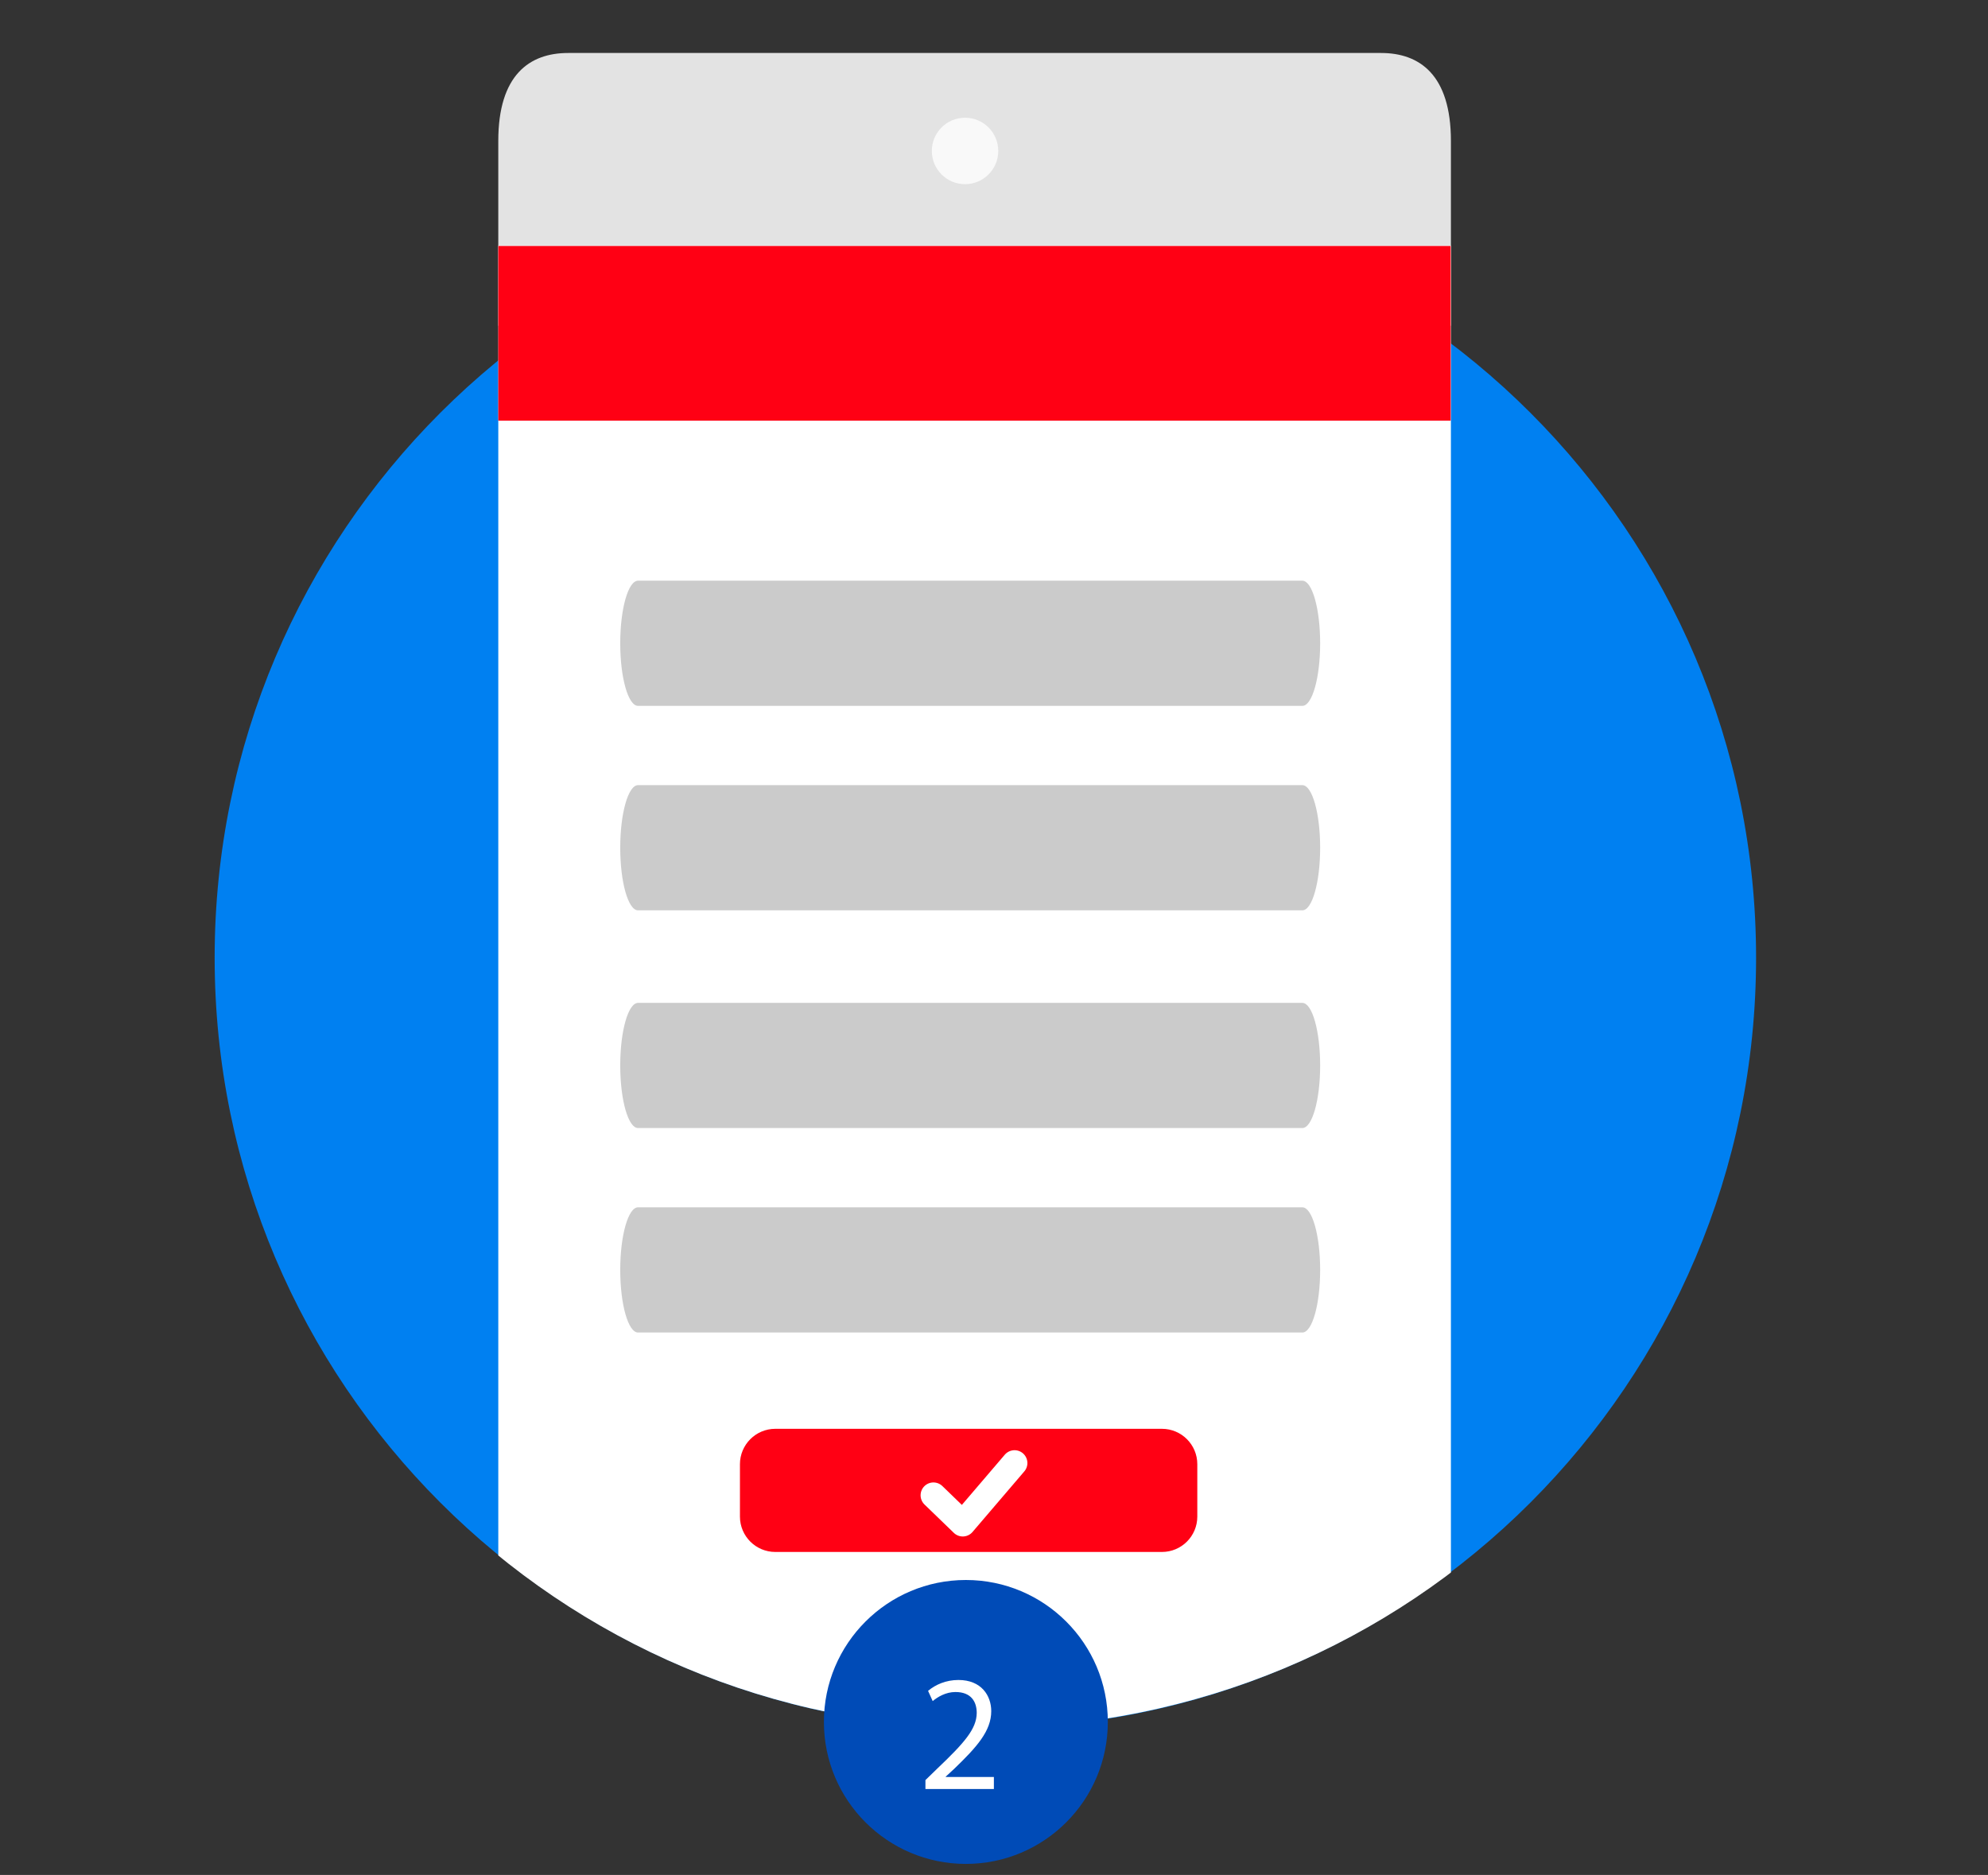
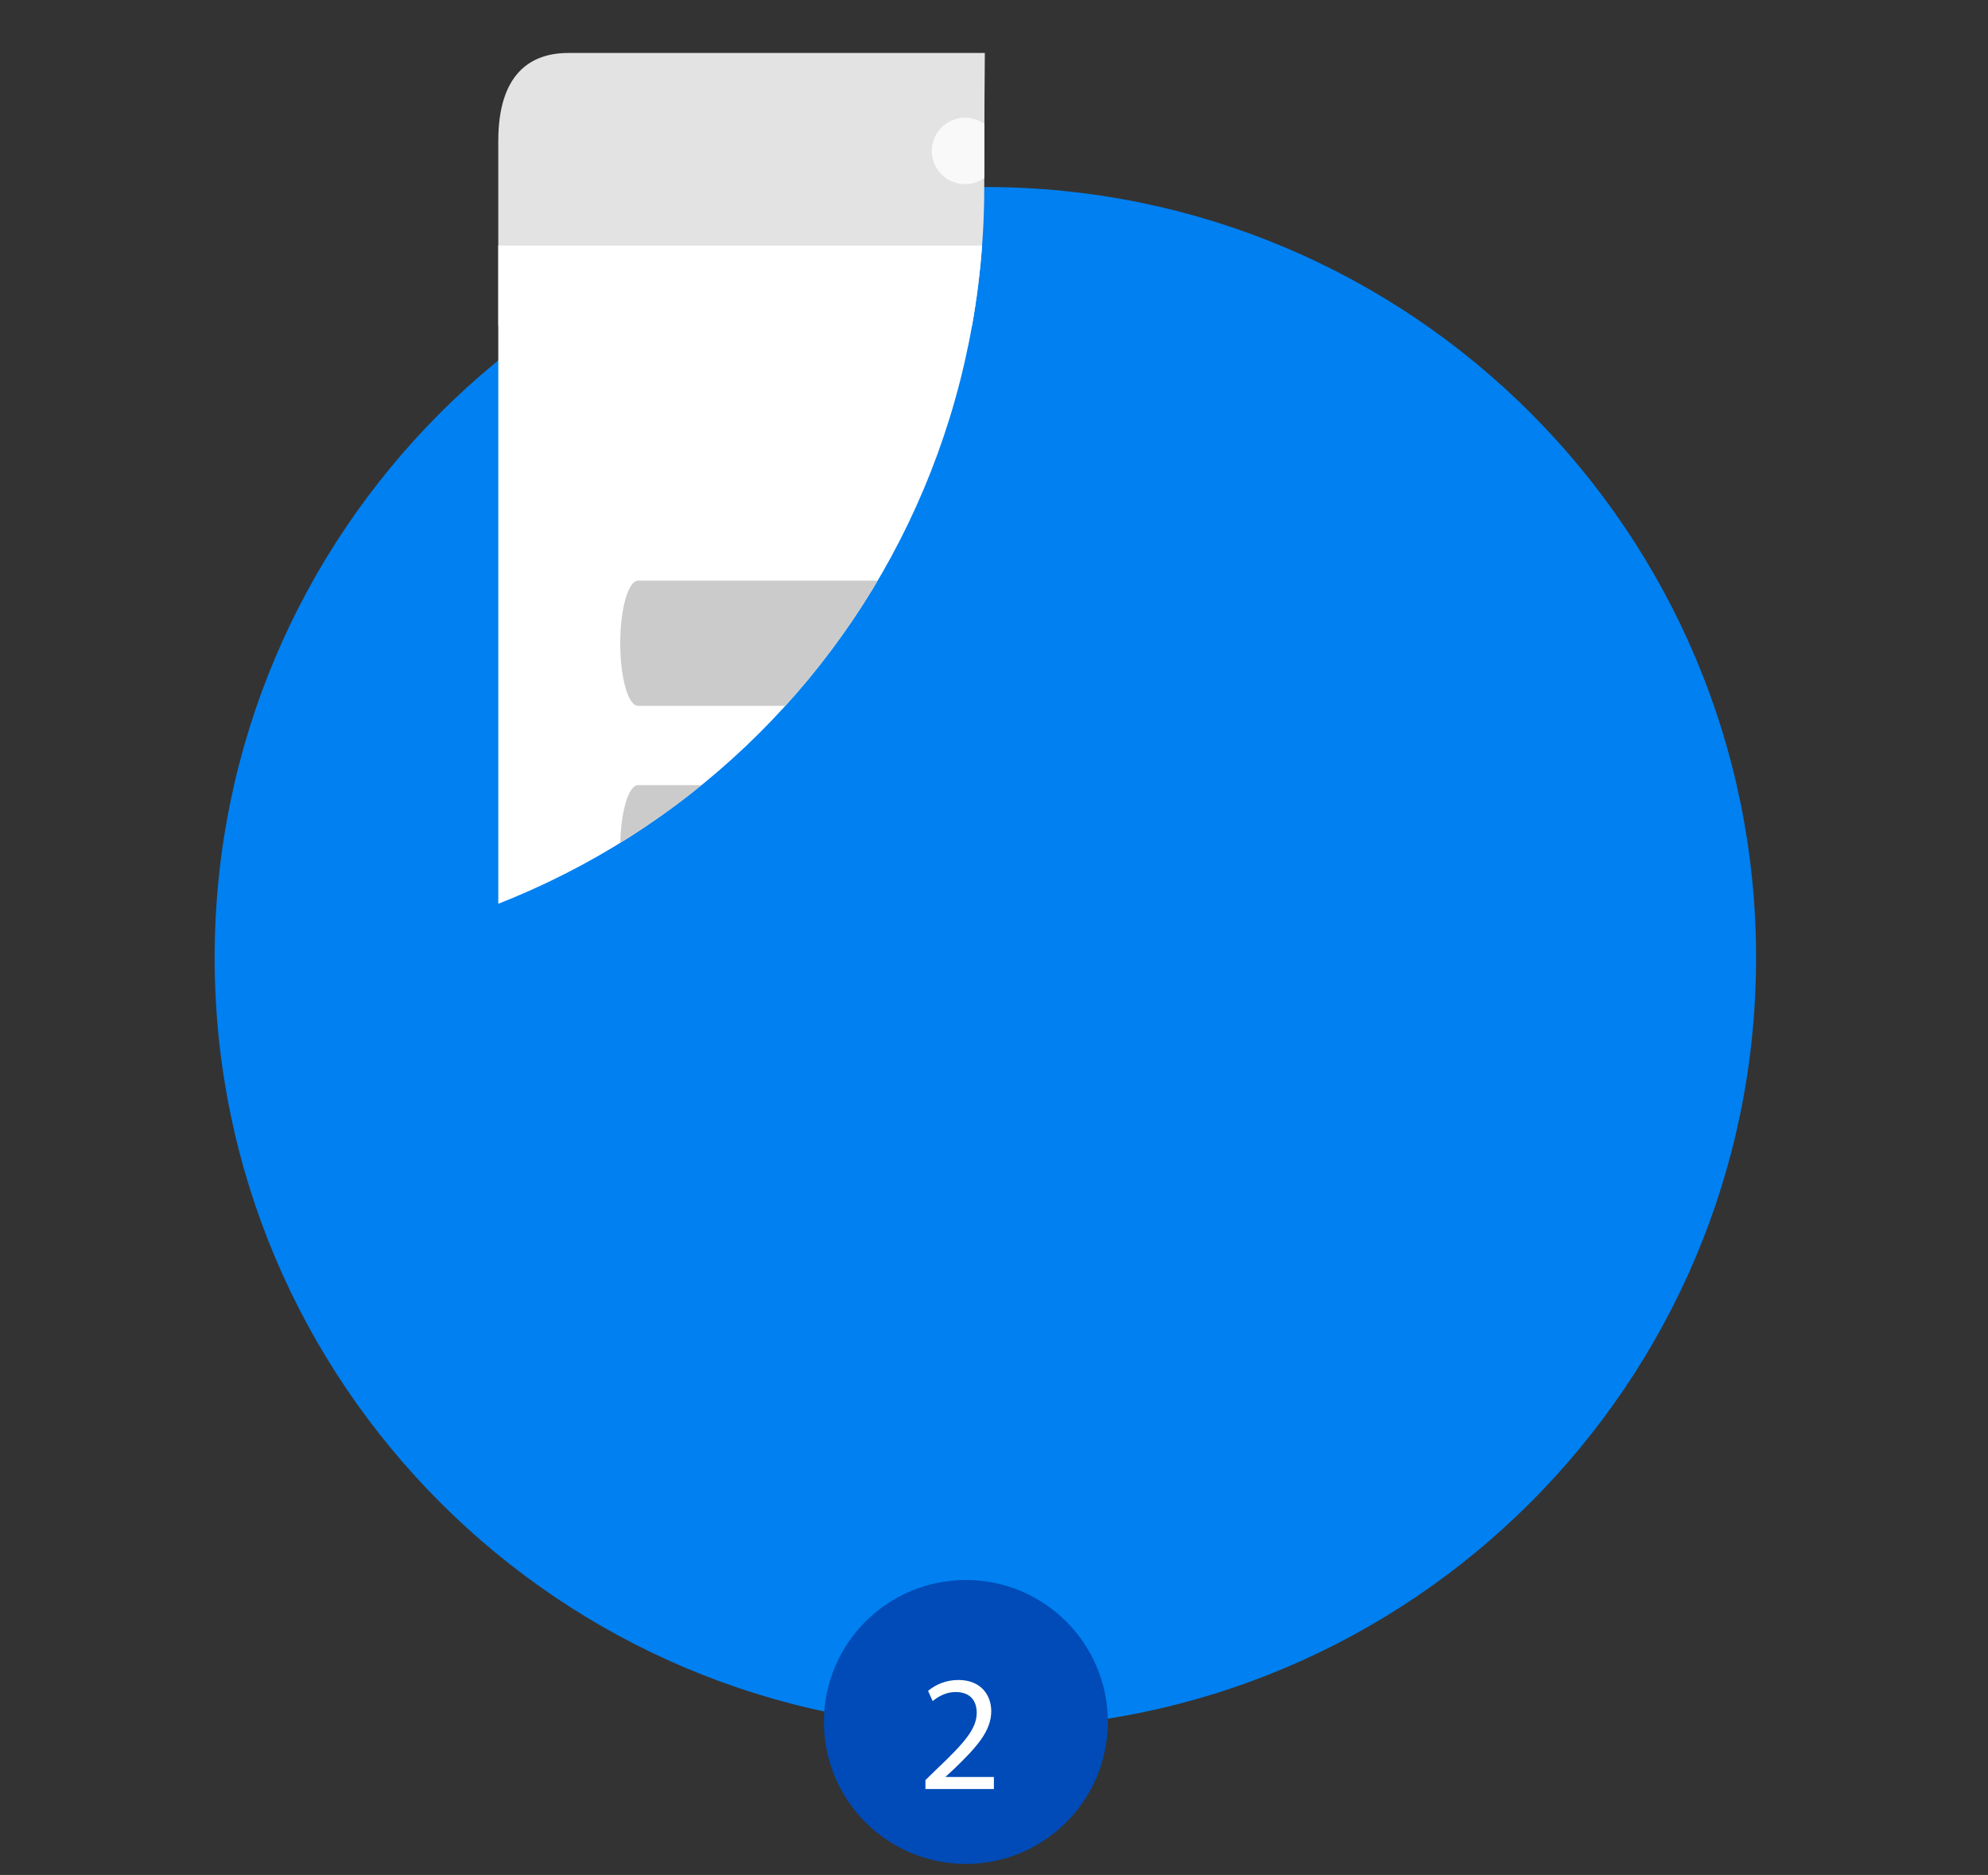
<svg xmlns="http://www.w3.org/2000/svg" xmlns:xlink="http://www.w3.org/1999/xlink" version="1.1" id="Capa_1" x="0px" y="0px" width="176px" height="166px" viewBox="0 0 176 166" enable-background="new 0 0 176 166" xml:space="preserve">
  <rect x="0" y="0" width="176" height="166" fill="#333333" stroke="none" />
  <g>
    <path fill="#0080F1" d="M155.468,84.789c0,37.685-30.548,68.232-68.232,68.232c-37.684,0-68.233-30.548-68.233-68.232   c0-37.684,30.549-68.232,68.233-68.232C124.92,16.557,155.468,47.105,155.468,84.789" />
    <g>
      <defs>
-         <path id="SVGID_1_" d="M87.138-1.02c-68.037,0-71.769,4.583-70.642,52.114c0.211,8.971,2.409,20.252,2.409,33.662     c0,37.685,30.55,68.233,68.232,68.233c37.686,0,68.233-30.004,68.233-68.233c0-84.31,7.923-85.778-60.512-85.778     C92.388-1.021,89.812-1.02,87.138-1.02" />
+         <path id="SVGID_1_" d="M87.138-1.02c-68.037,0-71.769,4.583-70.642,52.114c0.211,8.971,2.409,20.252,2.409,33.662     c37.686,0,68.233-30.004,68.233-68.233c0-84.31,7.923-85.778-60.512-85.778     C92.388-1.021,89.812-1.02,87.138-1.02" />
      </defs>
      <clipPath id="SVGID_2_">
        <use xlink:href="#SVGID_1_" overflow="visible" />
      </clipPath>
      <path clip-path="url(#SVGID_2_)" fill="#E3E3E3" d="M128.451,28.836H44.114V12.479c0-5.854,2.77-7.788,6.184-7.788h71.968    c3.415,0,6.185,1.934,6.185,7.788V28.836z" />
      <path clip-path="url(#SVGID_2_)" fill="#FFFFFF" d="M44.114,21.742v70.101v38.042v13.414c0,5.854,2.77,10.6,6.184,10.6h71.968    c3.415,0,6.185-4.745,6.185-10.6v-13.414V91.843V21.742H44.114z" />
-       <rect x="44.114" y="21.775" clip-path="url(#SVGID_2_)" fill="#FF0014" width="84.317" height="15.468" />
      <path clip-path="url(#SVGID_2_)" fill="#CBCBCB" d="M115.299,80.596H56.487c-0.872,0-1.577-2.48-1.577-5.541    s0.706-5.542,1.577-5.542h58.812c0.871,0,1.576,2.481,1.576,5.542S116.17,80.596,115.299,80.596" />
      <path clip-path="url(#SVGID_2_)" fill="#CBCBCB" d="M115.299,62.494H56.487c-0.872,0-1.577-2.48-1.577-5.54    c0-3.061,0.706-5.542,1.577-5.542h58.812c0.871,0,1.576,2.481,1.576,5.542C116.875,60.014,116.17,62.494,115.299,62.494" />
-       <path clip-path="url(#SVGID_2_)" fill="#CBCBCB" d="M115.299,117.973H56.487c-0.872,0-1.577-2.48-1.577-5.542    c0-3.06,0.706-5.541,1.577-5.541h58.812c0.871,0,1.576,2.481,1.576,5.541C116.875,115.492,116.17,117.973,115.299,117.973" />
      <path clip-path="url(#SVGID_2_)" fill="#CBCBCB" d="M115.299,99.87H56.487c-0.872,0-1.577-2.48-1.577-5.54s0.706-5.54,1.577-5.54    h58.812c0.871,0,1.576,2.48,1.576,5.54S116.17,99.87,115.299,99.87" />
      <path clip-path="url(#SVGID_2_)" fill="#F9F9F9" d="M88.378,13.364c0,1.624-1.316,2.941-2.942,2.941    c-1.624,0-2.94-1.317-2.94-2.941c0-1.625,1.317-2.941,2.94-2.941C87.062,10.423,88.378,11.739,88.378,13.364" />
-       <path clip-path="url(#SVGID_2_)" fill="#FF0014" d="M102.867,137.403H68.639c-1.729,0-3.131-1.401-3.131-3.133v-4.637    c0-1.729,1.402-3.133,3.131-3.133h34.228c1.729,0,3.132,1.403,3.132,3.133v4.637C105.999,136.002,104.597,137.403,102.867,137.403    " />
      <polyline clip-path="url(#SVGID_2_)" fill="none" stroke="#FFFFFF" stroke-width="2.274" stroke-linecap="round" stroke-linejoin="round" stroke-miterlimit="10" points="    82.638,132.385 85.234,134.895 89.819,129.531   " />
    </g>
    <path fill="#004BB7" d="M98.077,152.452c0,6.941-5.628,12.569-12.568,12.569c-6.942,0-12.568-5.628-12.568-12.569   c0-6.939,5.626-12.567,12.568-12.567C92.449,139.885,98.077,145.513,98.077,152.452" />
    <g>
      <path fill="#FFFFFF" d="M81.93,158.389v-0.788l1.007-0.979c2.424-2.308,3.52-3.534,3.534-4.965c0-0.964-0.467-1.854-1.884-1.854    c-0.862,0-1.577,0.438-2.015,0.803l-0.409-0.905c0.657-0.555,1.592-0.964,2.687-0.964c2.044,0,2.906,1.401,2.906,2.76    c0,1.752-1.27,3.169-3.271,5.097l-0.759,0.701v0.028h4.264v1.066H81.93z" />
    </g>
  </g>
  <g>
</g>
  <g>
</g>
  <g>
</g>
  <g>
</g>
  <g>
</g>
  <g>
</g>
  <g>
</g>
  <g>
</g>
  <g>
</g>
  <g>
</g>
  <g>
</g>
  <g>
</g>
  <g>
</g>
  <g>
</g>
  <g>
</g>
</svg>